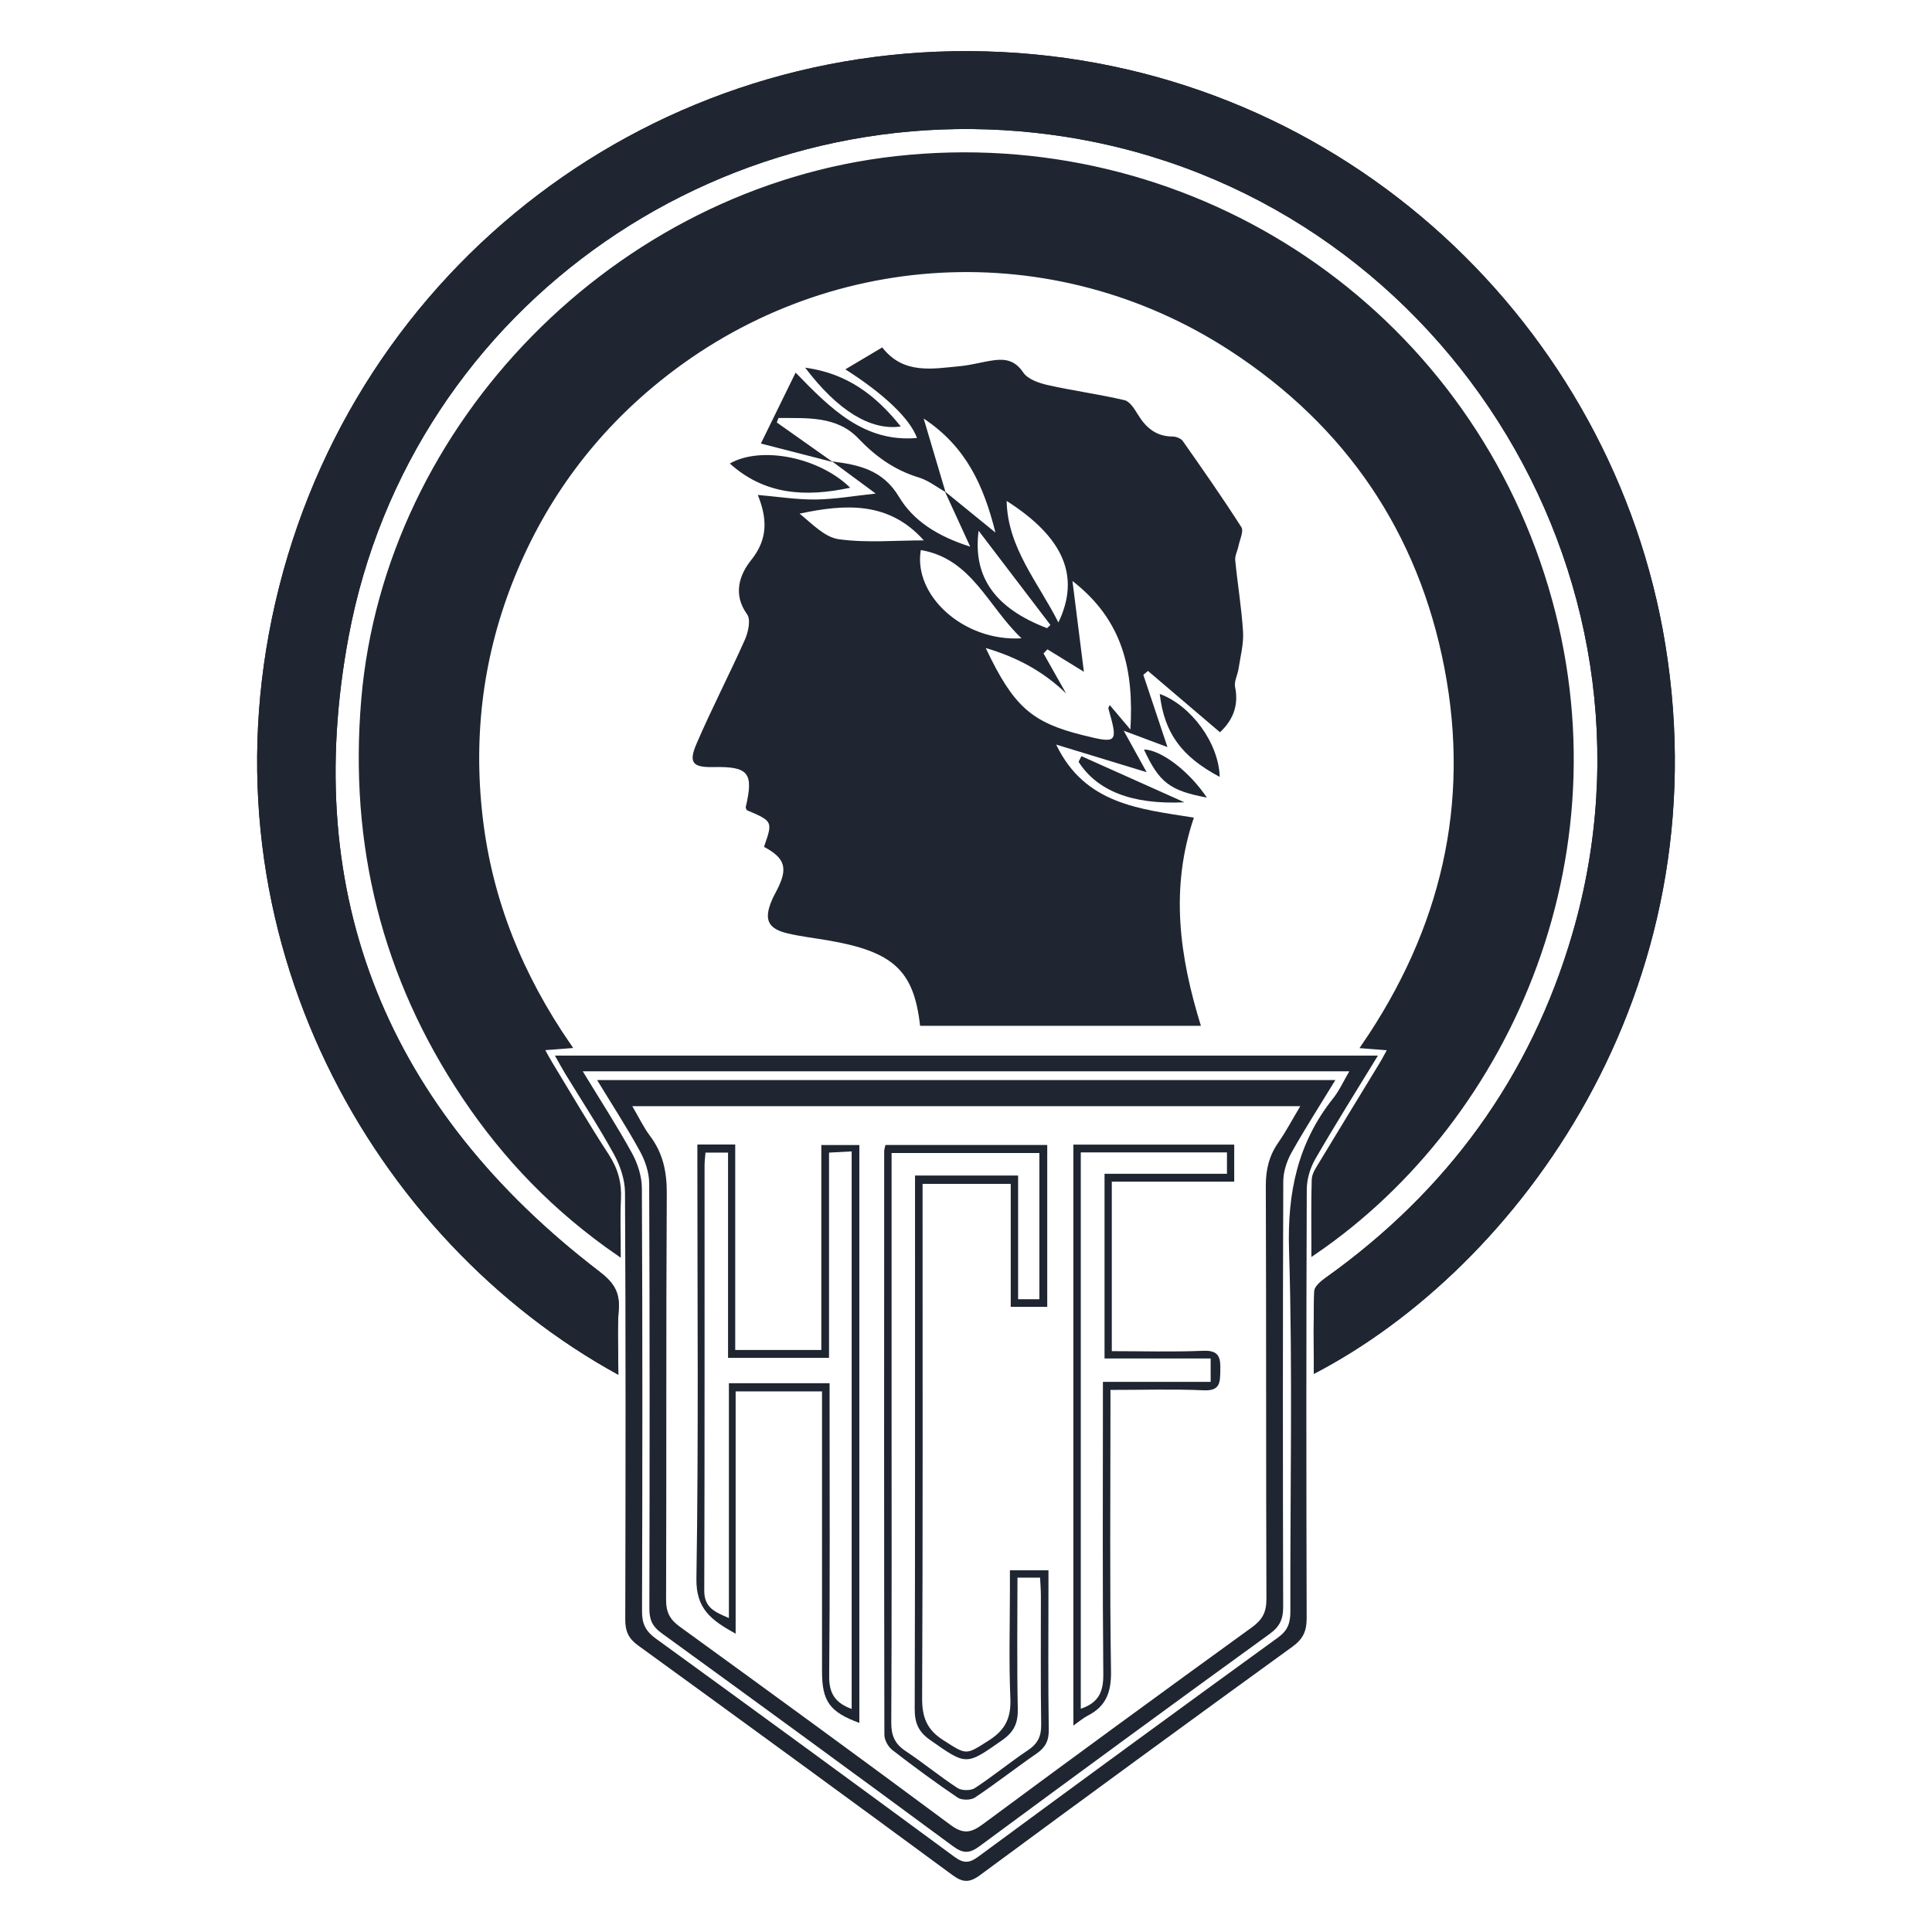
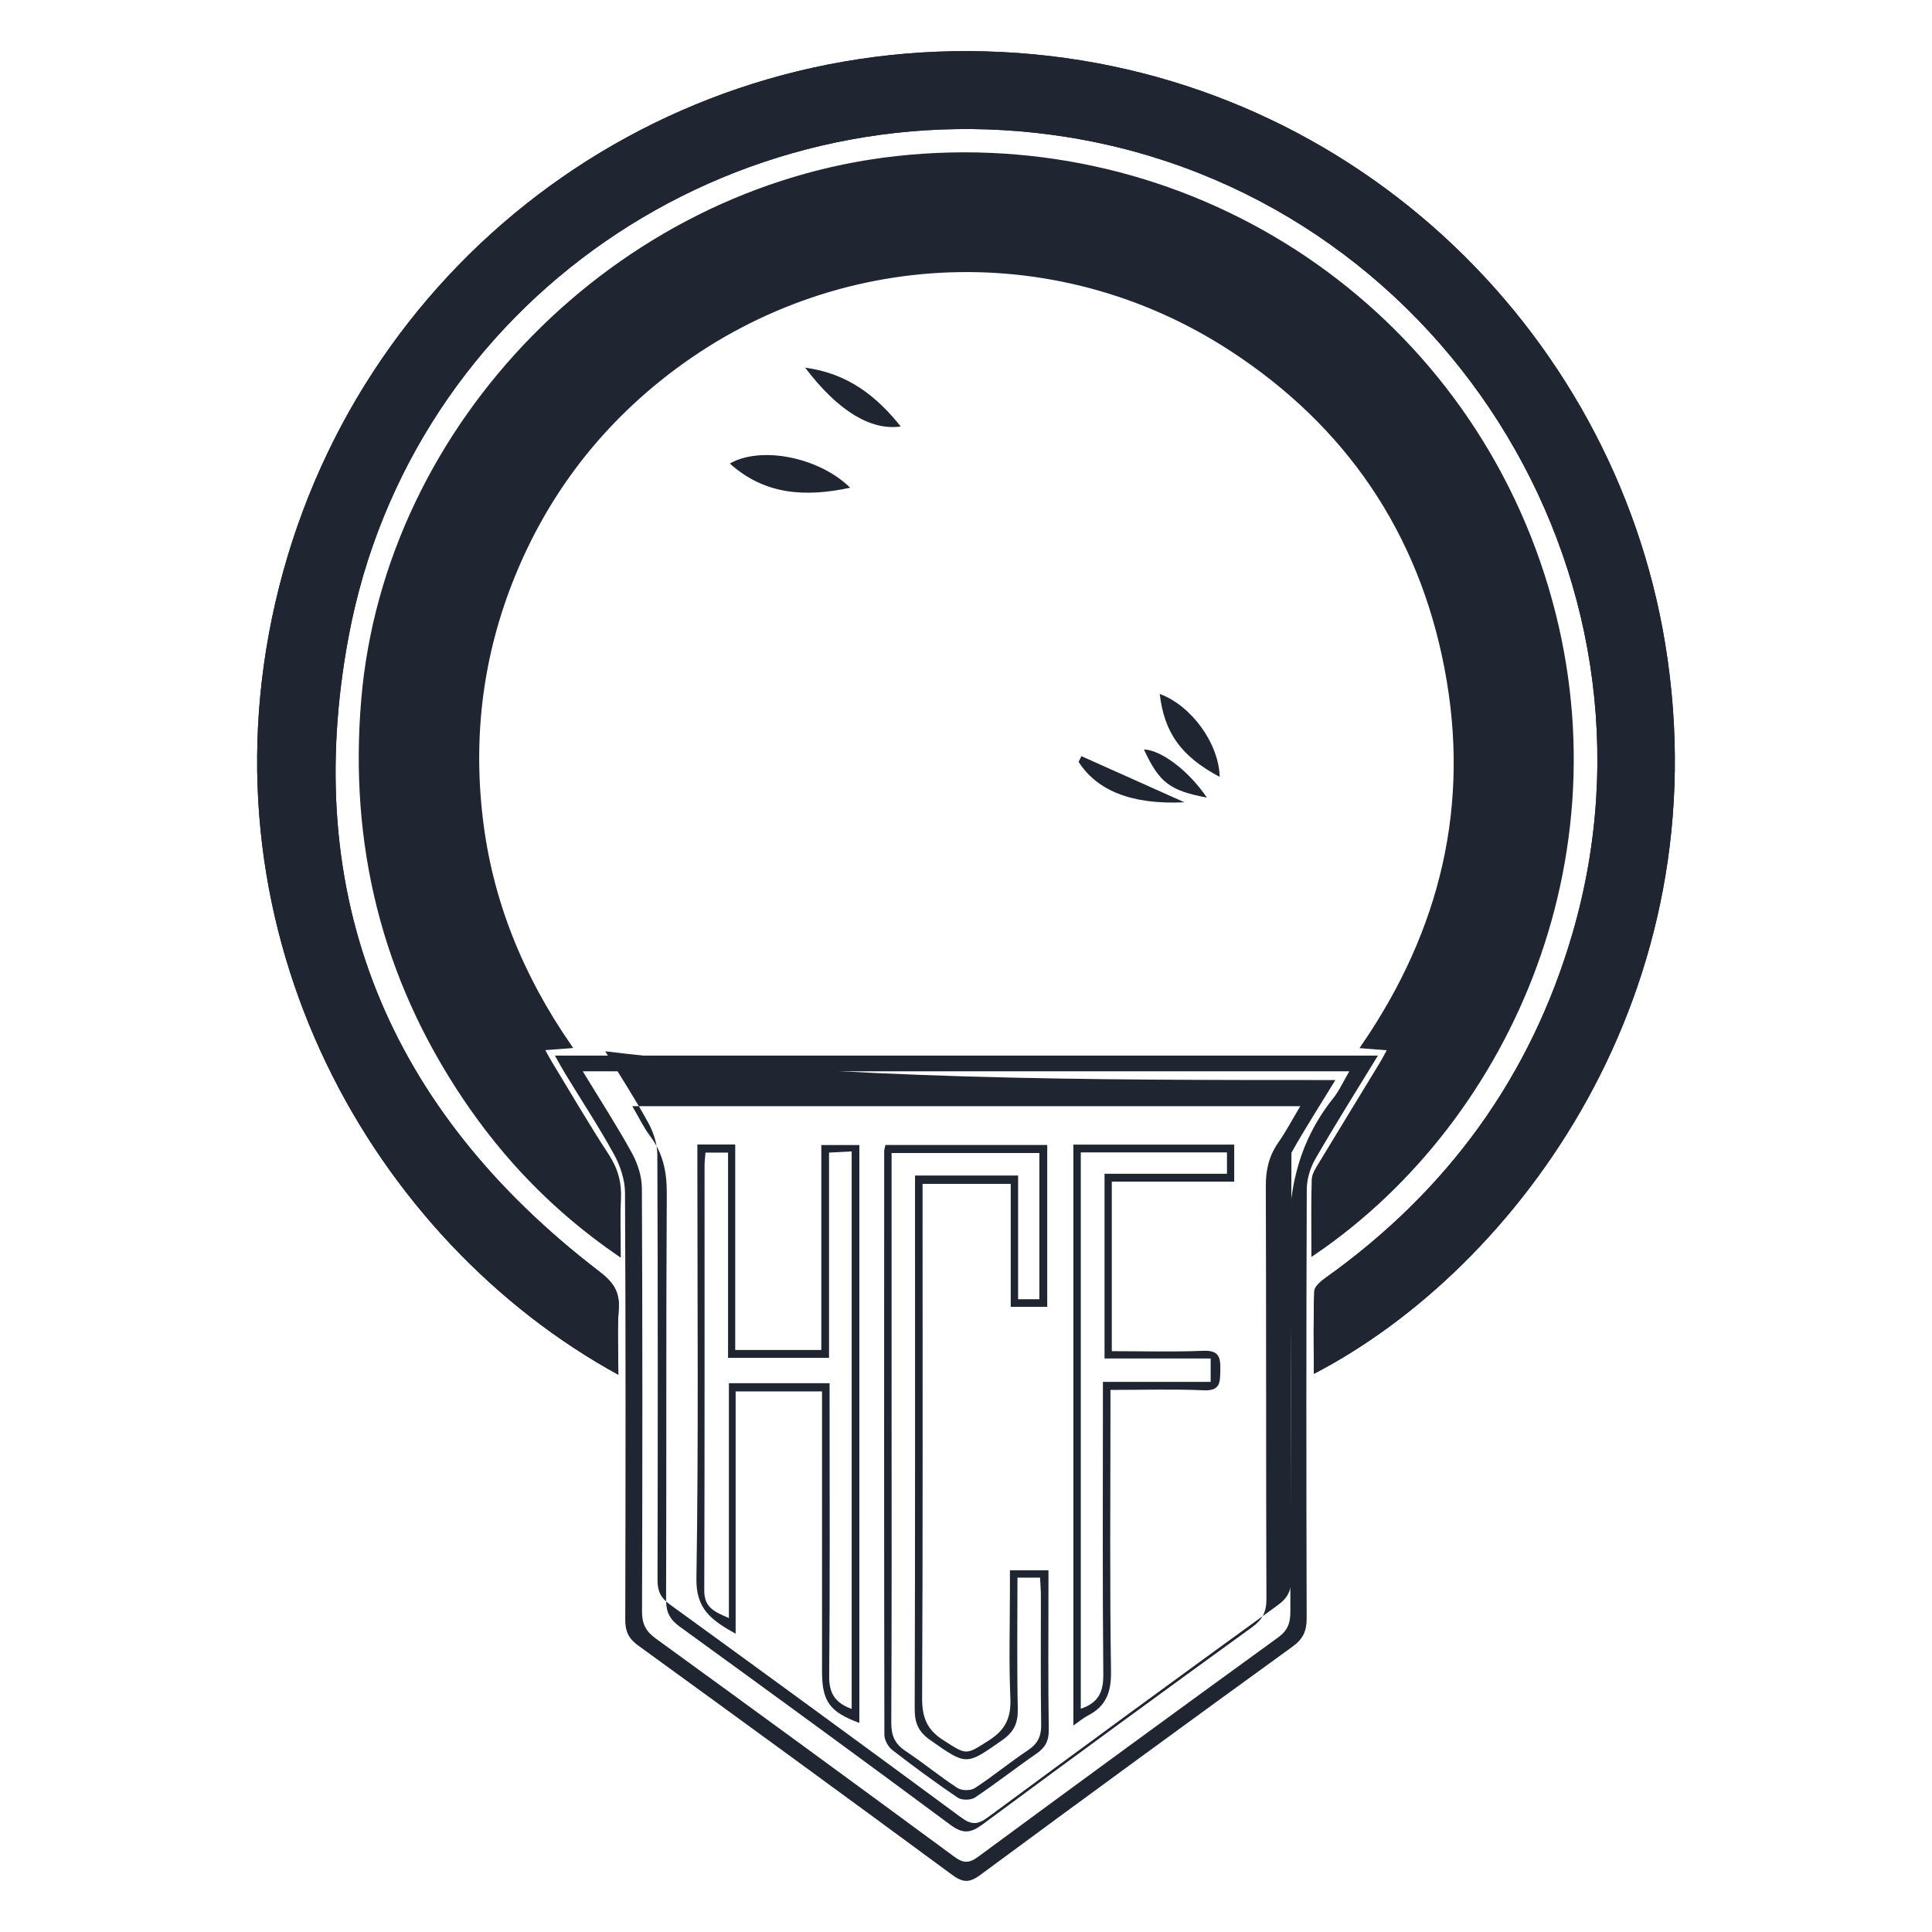
<svg xmlns="http://www.w3.org/2000/svg" version="1.0" id="Capa_1" x="0px" y="0px" width="400px" height="400px" viewBox="0 0 400 400" enable-background="new 0 0 400 400" xml:space="preserve">
  <g>
    <path fill-rule="evenodd" clip-rule="evenodd" fill="#1F2631" d="M272.013,259.3c40.888-27.879,65.337-84.142,47.295-140.185   C300.96,62.124,245.321,26.224,185.59,32.817C127.854,39.189,80.084,87.825,75.287,144.935c-2.508,29.859,4.237,57.306,20.937,82.2   c8.428,12.566,18.755,23.313,31.802,32.311c0-4.259-0.144-7.705,0.041-11.133c0.179-3.331-0.596-6.179-2.452-9.021   c-4.088-6.258-7.854-12.728-11.738-19.119c-0.581-0.954-1.094-1.95-1.785-3.189c2.058-0.159,3.559-0.275,5.681-0.438   c-10.017-14.531-16.326-30.065-18.329-47.256c-2.023-17.354,0.157-34.129,6.762-50.283c6.557-16.036,16.612-29.563,30.082-40.446   c34.32-27.73,81.828-30.387,118.732-6.33c24.048,15.676,39.127,37.836,44.541,66.061c5.419,28.247-0.774,54.311-17.19,78.279   c2.197,0.17,3.68,0.285,5.552,0.429c-0.74,1.342-1.261,2.371-1.857,3.354c-4.193,6.9-8.415,13.782-12.587,20.694   c-0.601,0.995-1.364,2.111-1.398,3.192C271.927,249.068,272.013,253.904,272.013,259.3z" />
    <path fill-rule="evenodd" clip-rule="evenodd" fill="#1F2631" d="M128.023,284.626c0-4.854-0.243-9.234,0.076-13.571   c0.264-3.614-1.16-5.621-4.006-7.799c-43.63-33.396-62.016-77.521-51.907-131.495C85.139,62.616,151.29,17.402,220.721,28.345   c77.034,12.142,126.642,90.108,104.843,164.917c-8.657,29.711-25.933,53.334-51.086,71.279c-0.98,0.7-2.321,1.802-2.359,2.761   c-0.223,5.634-0.108,11.278-0.108,17.143c42.214-21.898,84.498-79.223,72.767-151.07c-10.702-65.556-66.179-119.118-137.48-122.612   C135.974,7.27,73.045,55.032,57.013,124.732C41.133,193.774,77.351,256.886,128.023,284.626z" />
    <path fill-rule="evenodd" clip-rule="evenodd" fill="#1F2631" d="M176.023,100.976c-6.46-6.333-18.463-8.702-24.922-5.009   C158.347,102.484,166.754,102.967,176.023,100.976z" />
    <path fill-rule="evenodd" clip-rule="evenodd" fill="#1F2631" d="M252.527,160.848c-0.18-6.987-5.903-14.786-12.415-17.175   C241.048,151.706,244.538,156.606,252.527,160.848z" />
    <path fill-rule="evenodd" clip-rule="evenodd" fill="#1F2631" d="M166.697,76.121c6.777,8.94,13.564,13.064,19.797,12.182   C181.419,81.952,175.496,77.305,166.697,76.121z" />
    <path fill-rule="evenodd" clip-rule="evenodd" fill="#1F2631" d="M223.898,156.556c-0.196,0.391-0.393,0.782-0.589,1.172   c3.763,5.88,10.836,8.908,21.913,8.377C238.114,162.922,231.007,159.739,223.898,156.556z" />
    <path fill-rule="evenodd" clip-rule="evenodd" fill="#1F2631" d="M249.875,165.134c-3.733-5.534-9.485-9.875-13.036-9.965   C240.005,161.999,242.151,163.681,249.875,165.134z" />
    <path fill-rule="evenodd" clip-rule="evenodd" fill="none" stroke="#1F2631" stroke-miterlimit="10" d="M272.013,259.3   c0-5.396-0.086-10.231,0.065-15.06c0.034-1.081,0.798-2.197,1.398-3.192c4.172-6.912,8.394-13.794,12.587-20.694   c0.597-0.983,1.117-2.013,1.857-3.354c-1.872-0.144-3.354-0.259-5.552-0.429c16.416-23.969,22.609-50.032,17.19-78.279   c-5.414-28.224-20.493-50.384-44.541-66.061c-36.904-24.057-84.413-21.401-118.732,6.33   c-13.469,10.884-23.524,24.411-30.082,40.446c-6.605,16.153-8.786,32.928-6.762,50.283c2.002,17.19,8.312,32.725,18.329,47.256   c-2.122,0.163-3.623,0.279-5.681,0.438c0.691,1.239,1.204,2.235,1.785,3.189c3.884,6.392,7.65,12.861,11.738,19.119   c1.856,2.842,2.631,5.689,2.452,9.021c-0.184,3.428-0.041,6.874-0.041,11.133c-13.047-8.997-23.374-19.744-31.802-32.311   c-16.7-24.895-23.445-52.341-20.937-82.2c4.798-57.11,52.567-105.745,110.304-112.118c59.731-6.593,115.37,29.307,133.717,86.298   C337.35,175.158,312.9,231.421,272.013,259.3z" />
    <path fill-rule="evenodd" clip-rule="evenodd" fill="#1F2631" d="M128.023,284.626c-50.673-27.74-86.891-90.852-71.01-159.894   C73.045,55.032,135.974,7.27,207.296,10.763c71.302,3.494,126.778,57.056,137.48,122.612   c11.731,71.847-30.553,129.171-72.767,151.07c0-5.864-0.114-11.509,0.108-17.143c0.038-0.959,1.379-2.061,2.359-2.761   c25.153-17.945,42.429-41.568,51.086-71.279c21.799-74.809-27.809-152.774-104.843-164.917   C151.29,17.402,85.139,62.616,72.187,131.761c-10.109,53.974,8.277,98.099,51.907,131.495c2.846,2.178,4.27,4.185,4.006,7.799   C127.78,275.392,128.023,279.771,128.023,284.626z" />
-     <path fill-rule="evenodd" clip-rule="evenodd" fill="#1F2631" d="M172.41,95.657c-4.783-1.23-9.566-2.461-14.878-3.827   c2.202-4.494,4.538-9.267,7.192-14.688c7.165,7.392,14.169,14.507,25.129,13.539c-1.417-3.906-6.616-8.978-14.832-14.212   c2.598-1.545,5.053-3.006,7.635-4.542c4.383,5.642,10.361,4.427,16.129,3.883c2.348-0.222,4.65-0.907,6.995-1.224   c2.461-0.332,4.433,0.081,6.071,2.535c0.934,1.397,3.246,2.19,5.086,2.604c5.264,1.184,10.637,1.896,15.888,3.129   c1.111,0.261,2.064,1.839,2.782,3.003c1.667,2.709,3.765,4.502,7.134,4.518c0.727,0.003,1.745,0.373,2.132,0.922   c4.139,5.887,8.268,11.787,12.14,17.848c0.529,0.83-0.328,2.568-0.591,3.876c-0.202,1.005-0.771,2.022-0.678,2.986   c0.479,4.952,1.321,9.876,1.617,14.834c0.149,2.515-0.552,5.086-0.931,7.623c-0.191,1.277-0.958,2.622-0.715,3.779   c0.851,4.064-0.689,7.099-3.132,9.361c-4.989-4.25-9.95-8.475-14.913-12.701c-0.318,0.272-0.636,0.544-0.954,0.816   c1.659,4.966,3.317,9.934,4.996,14.958c-2.629-0.984-5.482-2.052-9.059-3.391c1.836,3.322,3.242,5.864,4.744,8.583   c-6.312-1.924-12.374-3.773-18.726-5.709c5.956,12.405,17.348,13.337,28.511,15.119c-4.978,14.687-2.964,28.838,1.452,43.104   c-19.595,0-38.881,0-58.137,0c-1.299-11.538-5.581-15.416-19.347-17.736c-2.691-0.455-5.413-0.77-8.065-1.393   c-4.102-0.965-4.966-2.868-3.31-6.794c0.321-0.766,0.726-1.496,1.105-2.235c2.301-4.488,1.674-6.556-2.7-8.892   c1.842-5.289,1.842-5.289-3.565-7.598c-0.079-0.22-0.258-0.463-0.214-0.654c1.666-7.084,0.591-8.415-6.708-8.267   c-4.233,0.086-5.184-0.862-3.505-4.779c3.126-7.293,6.81-14.345,10.036-21.598c0.696-1.565,1.251-4.155,0.458-5.248   c-3.03-4.175-1.542-8.266,0.832-11.22c3.657-4.552,3.231-8.847,1.386-13.499c4.075,0.351,8.015,0.986,11.947,0.946   c3.975-0.041,7.945-0.752,12.458-1.227c-3.309-2.442-6.162-4.548-9.018-6.657c5.529,0.697,10.498,1.742,13.85,7.347   c2.953,4.936,7.937,8.139,14.734,10.297c-2.044-4.453-3.646-7.945-5.247-11.436c3.255,2.648,6.507,5.294,10.472,8.52   c-2.461-9.829-6.098-17.79-14.86-23.604c1.664,5.606,3.091,10.408,4.518,15.21c-1.824-1.021-3.539-2.399-5.493-2.995   c-4.996-1.524-8.913-4.28-12.541-8.093c-4.492-4.721-10.708-4.187-16.536-4.238c-0.122,0.307-0.242,0.614-0.363,0.92   C164.682,90.194,168.546,92.925,172.41,95.657z M224.407,139.086c-2.317-1.429-4.929-3.038-7.541-4.647   c-0.271,0.283-0.543,0.566-0.814,0.85c1.557,2.759,3.114,5.519,4.671,8.278c-4.742-4.596-10.224-7.513-16.639-9.401   c5.751,12.121,9.469,15.409,20.211,18.075c7.059,1.751,7.218,1.58,5.185-5.549c-0.041-0.148,0.131-0.358,0.274-0.719   c1.36,1.608,2.651,3.135,4.285,5.067c0.728-12.257-1.497-22.612-11.997-30.749C222.909,127.181,223.67,133.224,224.407,139.086z    M211.496,132.157c-7.008-6.641-10.296-16.485-20.85-18.275C189.037,123.207,199.432,132.875,211.496,132.157z M219.13,128.878   c4.582-9.546,1.106-17.625-10.714-25.165C208.607,113.446,215.013,120.67,219.13,128.878z M191.263,111.878   c-7.244-8.12-16.24-7.547-25.719-5.537c2.561,2.067,5.181,4.896,8.136,5.303C179.443,112.439,185.393,111.878,191.263,111.878z    M216.782,130.053c0.231-0.221,0.463-0.442,0.694-0.662c-4.831-6.341-9.662-12.681-14.863-19.506   C201.355,119.532,206.125,125.984,216.782,130.053z" />
    <path fill-rule="evenodd" clip-rule="evenodd" fill="#1F2631" d="M285.285,218.546c-4.541,7.443-8.892,14.346-12.963,21.408   c-1.061,1.839-1.762,4.177-1.769,6.289c-0.113,29.591-0.109,59.184-0.021,88.774c0.008,2.643-0.717,4.295-2.922,5.894   c-21.639,15.678-43.213,31.445-64.71,47.318c-2.262,1.671-3.621,1.519-5.791-0.079c-21.612-15.915-43.297-31.734-65.024-47.495   c-1.963-1.424-2.637-2.939-2.631-5.313c0.074-29.473,0.105-58.946-0.052-88.418c-0.013-2.655-0.975-5.547-2.269-7.905   c-3.138-5.72-6.737-11.186-10.136-16.762c-0.659-1.082-1.255-2.2-2.113-3.712C171.77,218.546,228.129,218.546,285.285,218.546z    M120.652,221.8c3.638,5.983,7.11,11.338,10.177,16.914c1.189,2.163,2.053,4.827,2.065,7.268   c0.139,29.229,0.123,58.457,0.031,87.686c-0.009,2.544,0.789,4.079,2.83,5.56c20.663,14.991,41.272,30.056,61.829,45.191   c1.87,1.375,3.055,1.385,4.928,0.005c20.65-15.212,41.347-30.36,62.114-45.413c2.024-1.467,2.535-3.044,2.53-5.354   c-0.062-24.951,0.502-49.919-0.273-74.846c-0.369-11.848,1.767-22.174,9.137-31.419c1.257-1.577,2.102-3.483,3.345-5.592   C226.246,221.8,173.857,221.8,120.652,221.8z" />
-     <path fill-rule="evenodd" clip-rule="evenodd" fill="#1F2631" d="M276.474,223.614c-3.235,5.304-6.324,10.091-9.096,15.054   c-0.984,1.764-1.682,3.956-1.688,5.955c-0.106,29.351-0.1,58.702-0.023,88.052c0.006,2.492-0.664,4.062-2.771,5.588   c-20.097,14.562-40.119,29.226-60.082,43.971c-2.089,1.543-3.414,1.556-5.513,0.006c-20.066-14.805-40.202-29.517-60.387-44.159   c-1.876-1.362-2.473-2.795-2.468-5.023c0.065-29.351,0.083-58.702-0.039-88.052c-0.009-2.22-0.809-4.638-1.888-6.61   c-2.671-4.883-5.718-9.561-8.894-14.78C174.668,223.614,225.259,223.614,276.474,223.614z M130.91,229.027   c1.402,2.382,2.356,4.412,3.677,6.165c2.696,3.579,3.489,7.465,3.463,11.941c-0.163,28.036-0.046,56.073-0.144,84.111   c-0.01,2.549,0.788,4.058,2.83,5.538c18.742,13.591,37.45,27.23,56.037,41.034c2.615,1.941,4.206,1.722,6.684-0.113   c18.51-13.707,37.108-27.297,55.764-40.805c2.16-1.565,2.988-3.142,2.979-5.825c-0.104-28.512-0.019-57.024-0.126-85.537   c-0.012-3.36,0.67-6.237,2.584-8.978c1.587-2.271,2.884-4.747,4.548-7.532C222.887,229.027,177.295,229.027,130.91,229.027z" />
+     <path fill-rule="evenodd" clip-rule="evenodd" fill="#1F2631" d="M276.474,223.614c-3.235,5.304-6.324,10.091-9.096,15.054   c-0.106,29.351-0.1,58.702-0.023,88.052c0.006,2.492-0.664,4.062-2.771,5.588   c-20.097,14.562-40.119,29.226-60.082,43.971c-2.089,1.543-3.414,1.556-5.513,0.006c-20.066-14.805-40.202-29.517-60.387-44.159   c-1.876-1.362-2.473-2.795-2.468-5.023c0.065-29.351,0.083-58.702-0.039-88.052c-0.009-2.22-0.809-4.638-1.888-6.61   c-2.671-4.883-5.718-9.561-8.894-14.78C174.668,223.614,225.259,223.614,276.474,223.614z M130.91,229.027   c1.402,2.382,2.356,4.412,3.677,6.165c2.696,3.579,3.489,7.465,3.463,11.941c-0.163,28.036-0.046,56.073-0.144,84.111   c-0.01,2.549,0.788,4.058,2.83,5.538c18.742,13.591,37.45,27.23,56.037,41.034c2.615,1.941,4.206,1.722,6.684-0.113   c18.51-13.707,37.108-27.297,55.764-40.805c2.16-1.565,2.988-3.142,2.979-5.825c-0.104-28.512-0.019-57.024-0.126-85.537   c-0.012-3.36,0.67-6.237,2.584-8.978c1.587-2.271,2.884-4.747,4.548-7.532C222.887,229.027,177.295,229.027,130.91,229.027z" />
    <path fill-rule="evenodd" clip-rule="evenodd" fill="#1F2631" d="M209.094,325.112c2.751,0,5.082,0,7.979,0   c0,1.164,0,2.294,0,3.423c0,9.861-0.086,19.725,0.063,29.583c0.036,2.313-0.717,3.696-2.552,4.96   c-4.301,2.964-8.414,6.203-12.758,9.098c-0.844,0.563-2.716,0.564-3.554-0.002c-4.62-3.124-9.117-6.438-13.527-9.855   c-0.863-0.666-1.642-2.069-1.643-3.136c-0.076-40.277-0.057-80.556-0.04-120.833c0-0.343,0.131-0.683,0.255-1.293   c11.069,0,22.157,0,33.502,0c0,11.129,0,22.209,0,33.511c-2.469,0-4.784,0-7.558,0c0-8.426,0-16.789,0-25.455   c-6.187,0-11.927,0-18.252,0c0,1.403,0,2.772,0,4.142c0,34.102,0.07,68.201-0.093,102.3c-0.019,3.968,0.956,6.545,4.385,8.731   c4.91,3.135,4.591,3.131,9.479,0.019c3.429-2.183,4.578-4.736,4.406-8.727c-0.322-7.471-0.093-14.966-0.093-22.451   C209.094,327.852,209.094,326.576,209.094,325.112z M210.79,243.384c0,8.816,0,17.207,0,25.606c1.684,0,3.024,0,4.401,0   c0-10.297,0-20.303,0-30.266c-10.337,0-20.353,0-30.599,0c0,1.635,0,2.932,0,4.23c0,16.042,0,32.083,0,48.125   c0,21.863,0.05,43.728-0.065,65.591c-0.014,2.688,0.76,4.402,2.983,5.879c3.659,2.426,7.058,5.247,10.733,7.641   c0.869,0.565,2.729,0.581,3.587,0.019c3.771-2.469,7.265-5.356,11.016-7.859c2.011-1.345,2.752-2.878,2.717-5.291   c-0.133-8.908-0.047-17.822-0.061-26.734c-0.002-1.163-0.102-2.325-0.165-3.693c-1.602,0-2.95,0-4.683,0   c0,9.161-0.123,18.166,0.068,27.164c0.063,2.917-0.752,4.751-3.194,6.465c-7.541,5.294-7.385,5.295-14.956-0.014   c-2.438-1.709-3.203-3.539-3.193-6.458c0.104-35.408,0.067-70.819,0.067-106.229c0-1.368,0-2.735,0-4.175   C196.746,243.384,203.472,243.384,210.79,243.384z" />
    <path fill-rule="evenodd" clip-rule="evenodd" fill="#1F2631" d="M144.385,236.964c2.738,0,5.056,0,7.835,0   c0,14.188,0,28.244,0,42.536c6.105,0,11.758,0,17.824,0c0-14.029,0-28.097,0-42.438c2.813,0,5.218,0,7.879,0   c0,39.942,0,79.796-0.002,119.648c-6.123-2.241-7.728-4.451-7.728-10.639c0-17.937,0-35.873,0-53.81c0-1.294,0-2.586,0-4.184   c-5.951,0-11.677,0-17.887,0c0,16.583,0,33.109,0,50.166c-4.988-2.777-8.221-5.082-8.12-11.42   c0.454-28.501,0.197-57.012,0.197-85.52C144.385,239.912,144.385,238.521,144.385,236.964z M176.329,353.82   c0-38.581,0-76.885,0-115.436c-1.652,0.09-3.001,0.162-4.687,0.252c0,14.373,0,28.342,0,42.496c-7.069,0-13.776,0-20.907,0   c0-14.273,0-28.333,0-42.495c-1.789,0-3.15,0-4.671,0c-0.078,1.026-0.19,1.833-0.192,2.639   c-0.008,29.348,0.035,58.693-0.061,88.041c-0.013,3.564,2.211,4.426,5.099,5.685c0-16.438,0-32.439,0-48.628   c6.991,0,13.706,0,20.847,0c0,1.604,0,3.001,0,4.396c0,18.772,0.096,37.546-0.083,56.316   C171.637,350.655,172.982,352.589,176.329,353.82z" />
    <path fill-rule="evenodd" clip-rule="evenodd" fill="#1F2631" d="M222.23,236.985c11.163,0,22.139,0,33.301,0   c0,2.527,0,4.856,0,7.651c-8.373,0-16.724,0-25.345,0c0,11.88,0,23.296,0,35.107c6.384,0,12.653,0.188,18.902-0.077   c3.317-0.14,3.627,1.374,3.566,4.029c-0.055,2.485,0.034,4.306-3.453,4.151c-6.261-0.276-12.54-0.078-19.294-0.078   c0,1.696,0,3.077,0,4.458c0,17.932-0.162,35.866,0.116,53.793c0.066,4.311-1.009,7.245-4.813,9.186   c-0.917,0.468-1.716,1.168-2.981,2.05C222.23,316.925,222.23,277.045,222.23,236.985z M223.764,238.595   c0,38.558,0,76.815,0,115.178c3.688-1.222,4.697-3.515,4.663-7.104c-0.174-18.644-0.081-37.289-0.081-55.933   c0-1.391,0.001-2.778,0.001-4.639c7.734,0,15.031,0,22.307,0c0-1.813,0-3.146,0-4.837c-7.507,0-14.705,0-21.972,0   c0-12.85,0-25.333,0-38.239c8.688,0,17.051,0,25.348,0c0-1.694,0-2.957,0-4.426C243.896,238.595,233.966,238.595,223.764,238.595z" />
  </g>
</svg>